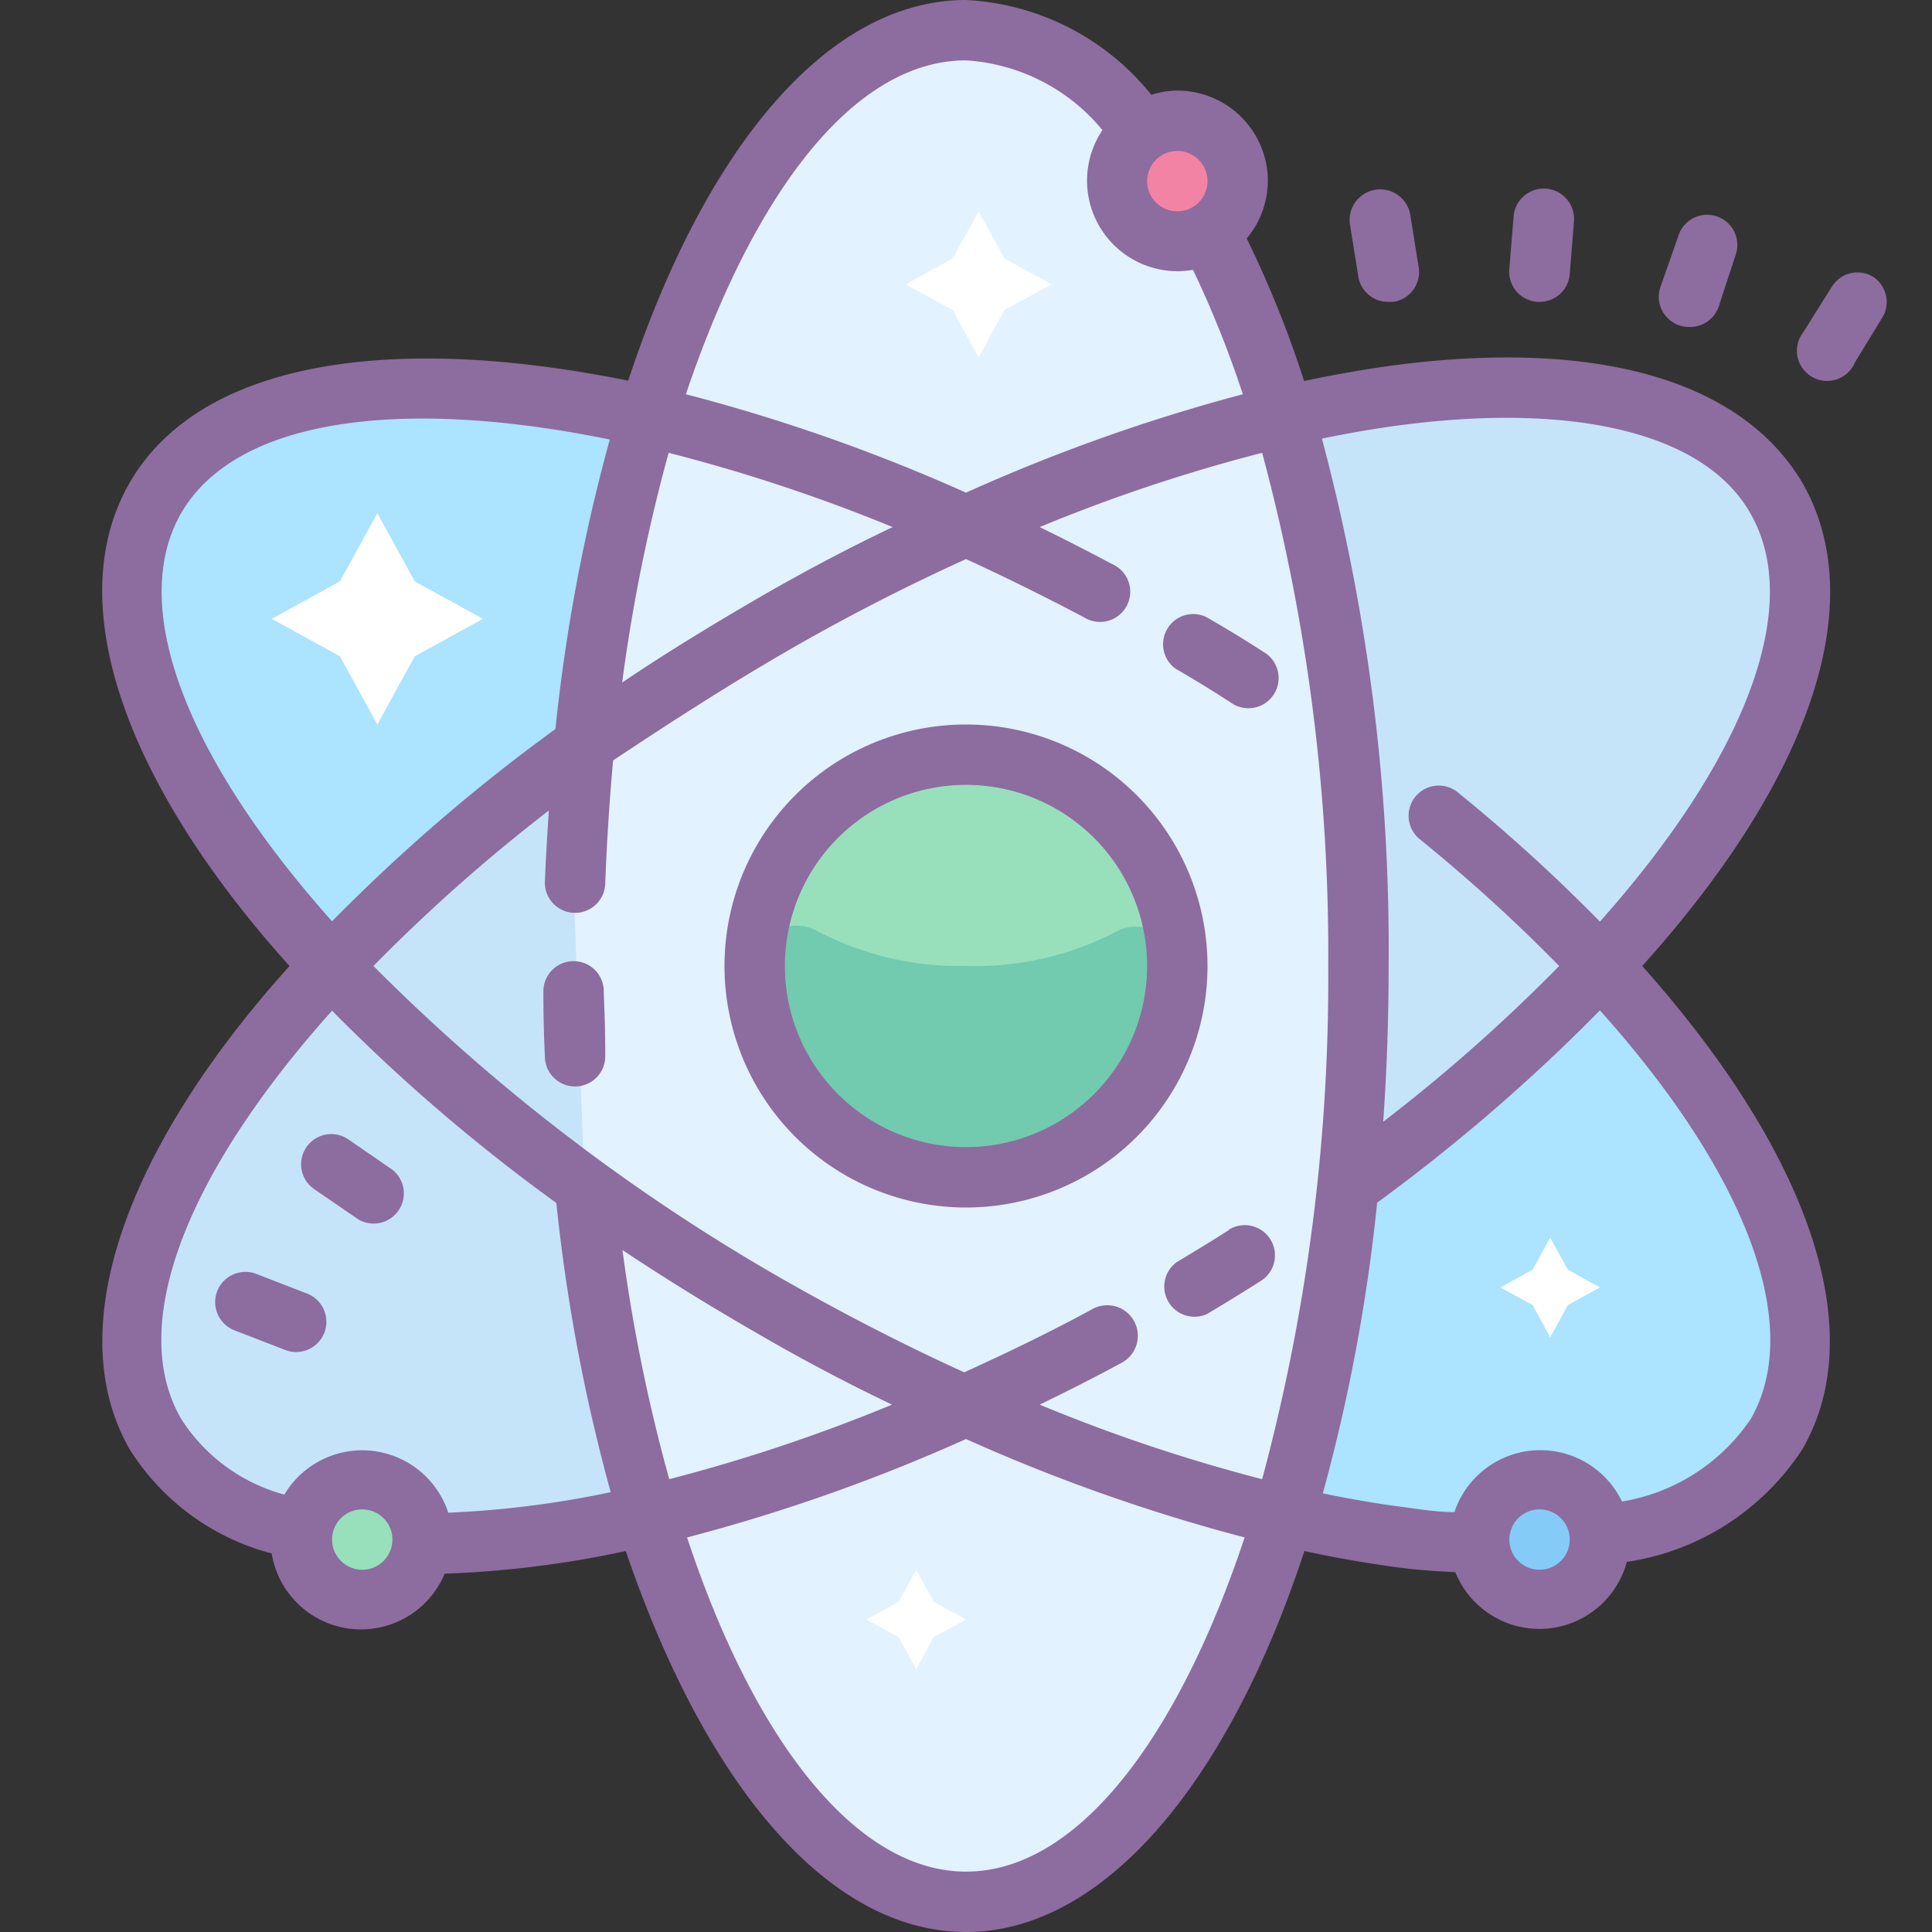
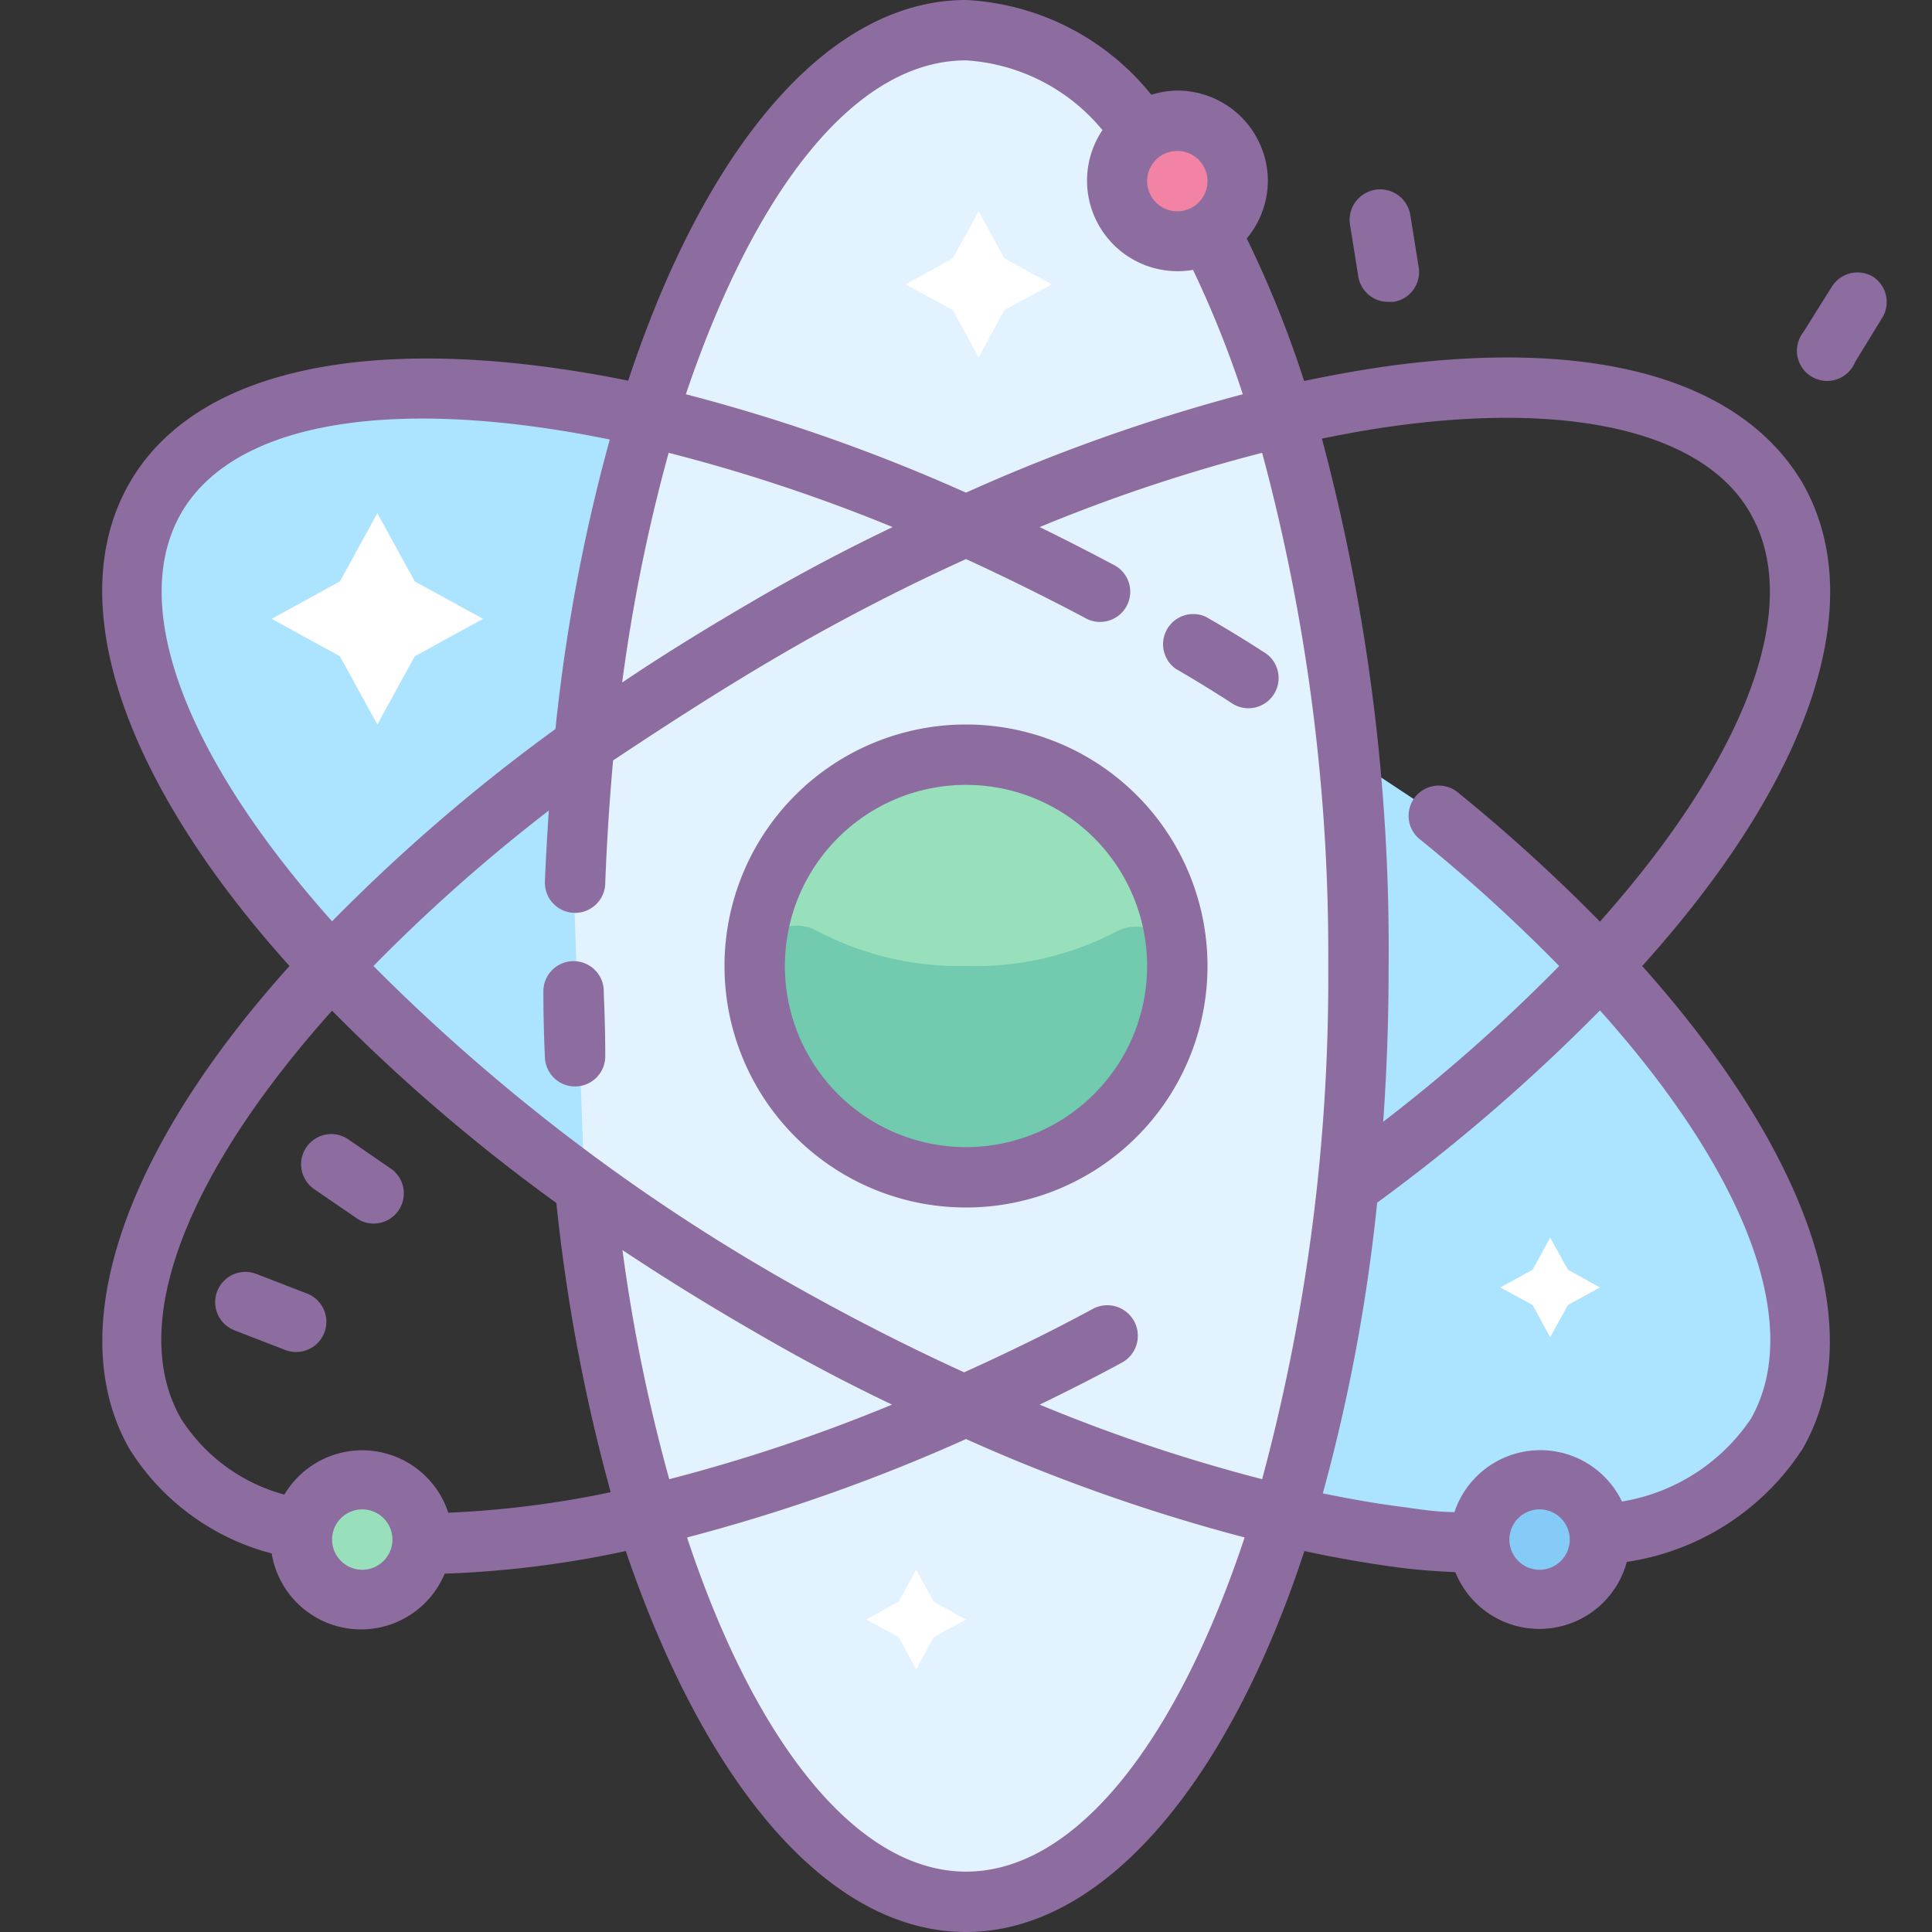
<svg xmlns="http://www.w3.org/2000/svg" id="Layer_1" data-name="Layer 1" viewBox="0 0 64 64">
  <rect x="0" y="0" width="64" height="64" fill="#333333" stroke="none" />
  <title>Icons8 RSL Colored Part 11</title>
  <path d="M47.71,27.05c9.13,7.44,13.91,15.65,11.14,20.45-3.59,6.22-18.52,4.32-33.35-4.24S1.56,22.72,5.15,16.5C8.57,10.58,22.28,12,36.38,19.56" style="fill:#ace3ff;" />
-   <path d="M44.91,39.1c10.92-7.95,17-17.34,13.93-22.6-3.59-6.22-18.52-4.32-33.35,4.24S1.56,41.28,5.15,47.5c3.44,6,17.33,4.46,31.54-3.23" style="fill:#c5e4fa;" />
  <path d="M19,29.28C19.63,13.43,25.2,1,32,1c7.18,0,13,13.88,13,31S39.18,63,32,63c-6.13,0-11.26-10.1-12.64-23.7" style="fill:#e3f2ff;" />
  <circle cx="32" cy="32" r="7" style="fill:#97e0bb;" />
  <path d="M32,32a10.13,10.13,0,0,1-4.95-1.17A1.39,1.39,0,0,0,25,32.08q0,.21,0,.43A7.1,7.1,0,0,0,32,39a7,7,0,0,0,7-7v0a1.37,1.37,0,0,0-2-1.15A10.12,10.12,0,0,1,32,32Z" style="fill:#72caaf;" />
  <circle cx="39" cy="6" r="2" style="fill:#f283a5;" />
  <circle cx="51" cy="51" r="2" style="fill:#85cbf8;" />
  <circle cx="12" cy="51" r="2" style="fill:#97e0bb;" />
  <path d="M32,24a8,8,0,1,0,8,8A8,8,0,0,0,32,24Zm0,14a6,6,0,1,1,6-6A6,6,0,0,1,32,38Z" style="fill:#8d6c9f;" />
  <path d="M19,31.84a1,1,0,0,0-1,1q0,1.09.05,2.15a1,1,0,0,0,1,1h0a1,1,0,0,0,1-1q0-1-.05-2.1A1,1,0,0,0,19,31.84Z" style="fill:#8d6c9f;" />
  <path d="M39.94,20.43a1,1,0,0,0-1,1.72q1,.58,1.92,1.18a1,1,0,0,0,1.08-1.68Q40.94,21,39.94,20.43Z" style="fill:#8d6c9f;" />
-   <path d="M40.72,40.74q-.85.54-1.74,1.07a1,1,0,0,0,1,1.72q.91-.54,1.79-1.1a1,1,0,0,0-1.07-1.69Z" style="fill:#8d6c9f;" />
  <path d="M59.71,16c-2-3.38-6.73-4.77-13.45-3.91-1,.13-2,.31-3.06.53A35.56,35.56,0,0,0,41.3,7.9,3,3,0,0,0,42,6a3,3,0,0,0-3-3,3,3,0,0,0-.86.14A8.42,8.42,0,0,0,32,0c-4.58,0-8.64,4.89-11.19,12.61C12.85,11,6.59,12,4.29,16s-.1,10,5.3,16C4.19,38,2,44,4.29,48A7.91,7.91,0,0,0,9,51.46a3,3,0,0,0,5.73.67,33.89,33.89,0,0,0,6-.75C23.38,59.16,27.46,64,32,64s8.68-4.91,11.21-12.62c1,.22,2.06.4,3,.53.67.09,1.32.14,2,.17a3,3,0,0,0,5.68-.34A8.41,8.41,0,0,0,59.71,48c2.27-3.93.19-9.83-5.31-16C59.91,25.89,62,20,59.71,16ZM40,6a1,1,0,1,1-1-1A1,1,0,0,1,40,6ZM32,2a6.36,6.36,0,0,1,4.52,2.31,3,3,0,0,0,3,4.63,34.4,34.4,0,0,1,1.65,4.12A59.38,59.38,0,0,0,32,16.32a58.9,58.9,0,0,0-9.28-3.26C25,6.31,28.32,2,32,2Zm9.81,47a55.26,55.26,0,0,1-7.37-2.47c.91-.44,1.82-.9,2.74-1.4a1,1,0,1,0-1-1.76c-1.42.77-2.83,1.45-4.24,2.09-2-.91-4-1.94-6-3.08A63.88,63.88,0,0,1,12.37,32a56.51,56.51,0,0,1,5.81-5.15c-.05.79-.1,1.58-.13,2.39a1,1,0,0,0,1,1,1,1,0,0,0,1-1q.08-2.07.26-4.05C22.1,24,24,22.77,26,21.61s4-2.18,6-3.09q1.94.89,3.91,1.93a1,1,0,1,0,.94-1.76c-.81-.43-1.61-.84-2.41-1.23A55.26,55.26,0,0,1,41.81,15,63.82,63.82,0,0,1,44,32,63.86,63.86,0,0,1,41.81,49ZM29.55,46.53A55.91,55.91,0,0,1,22.17,49a55.82,55.82,0,0,1-1.55-7.59Q22.71,42.8,25,44.12C26.51,45,28,45.79,29.55,46.53ZM20.61,22.61A56.41,56.41,0,0,1,22.15,15a56,56,0,0,1,7.42,2.46C28,18.21,26.51,19,25,19.88S22,21.67,20.61,22.61ZM6,17c1.81-3.13,7.26-3.86,14.2-2.44a58.81,58.81,0,0,0-1.8,9.59A59,59,0,0,0,11,30.52C6.29,25.24,4.19,20.17,6,17Zm6,35a1,1,0,1,1,1-1A1,1,0,0,1,12,52Zm2.85-1.89a3,3,0,0,0-5.43-.6A5.87,5.87,0,0,1,6,47c-1.83-3.17.27-8.24,5-13.52a59,59,0,0,0,7.43,6.37,58.91,58.91,0,0,0,1.8,9.58A32.52,32.52,0,0,1,14.85,50.11ZM32,62c-3.61,0-7-4.29-9.24-11.07A59,59,0,0,0,32,47.67a59.4,59.4,0,0,0,9.23,3.26C39,57.64,35.66,62,32,62ZM51,52a1,1,0,1,1,1-1A1,1,0,0,1,51,52Zm7-5a6.4,6.4,0,0,1-4.27,2.74,3,3,0,0,0-5.55.35c-.53,0-1.08-.08-1.64-.16-.88-.11-1.8-.27-2.72-.46a58.94,58.94,0,0,0,1.8-9.63A60.32,60.32,0,0,0,53,33.47C57.82,38.85,59.77,43.89,58,47ZM53,30.53a56,56,0,0,0-4.67-4.25,1,1,0,1,0-1.26,1.55A54.66,54.66,0,0,1,51.65,32a55.65,55.65,0,0,1-5.83,5.16Q46,34.64,46,32a65.55,65.55,0,0,0-2.21-17.47c.93-.19,1.84-.35,2.72-.46,5.79-.74,10,.33,11.47,2.93C59.78,20.12,57.75,25.19,53,30.53Z" style="fill:#8d6c9f;" />
-   <path d="M50.93,10H51a1,1,0,0,0,1-.92l.14-1.75a1,1,0,0,0-2-.16L50,8.89A1,1,0,0,0,50.93,10Z" style="fill:#8d6c9f;" />
-   <path d="M55.63,10.78a1,1,0,0,0,.31.05,1,1,0,0,0,1-.69l.55-1.68a1,1,0,1,0-1.9-.62L55,9.52A1,1,0,0,0,55.63,10.78Z" style="fill:#8d6c9f;" />
  <path d="M62.05,9.17a1,1,0,0,0-1.37.33L59.74,11a1,1,0,1,0,1.71,1l.94-1.54A1,1,0,0,0,62.05,9.17Z" style="fill:#8d6c9f;" />
  <path d="M46,10h.16A1,1,0,0,0,47,8.88l-.28-1.75a1,1,0,0,0-2,.31L45,9.19A1,1,0,0,0,46,10Z" style="fill:#8d6c9f;" />
  <path d="M11.55,37.75a1,1,0,1,0-1.13,1.65l1.46,1A1,1,0,0,0,13,38.75Z" style="fill:#8d6c9f;" />
  <path d="M10.17,42.85,8.49,42.2a1,1,0,0,0-.72,1.87l1.68.65a1,1,0,1,0,.72-1.87Z" style="fill:#8d6c9f;" />
  <polygon points="12.5 17 13.74 19.26 16 20.5 13.74 21.74 12.5 24 11.26 21.74 9 20.5 11.26 19.26 12.5 17" style="fill:#fff;" />
  <polygon points="32.42 7 33.27 8.56 34.84 9.42 33.27 10.27 32.42 11.84 31.56 10.27 30 9.42 31.56 8.56 32.42 7" style="fill:#fff;" />
  <polygon points="51.35 41 51.94 42.06 53 42.65 51.94 43.23 51.35 44.3 50.77 43.23 49.7 42.65 50.77 42.06 51.35 41" style="fill:#fff;" />
  <polygon points="30.35 52 30.93 53.06 32 53.65 30.93 54.23 30.35 55.3 29.77 54.23 28.7 53.65 29.77 53.06 30.35 52" style="fill:#fff;" />
</svg>